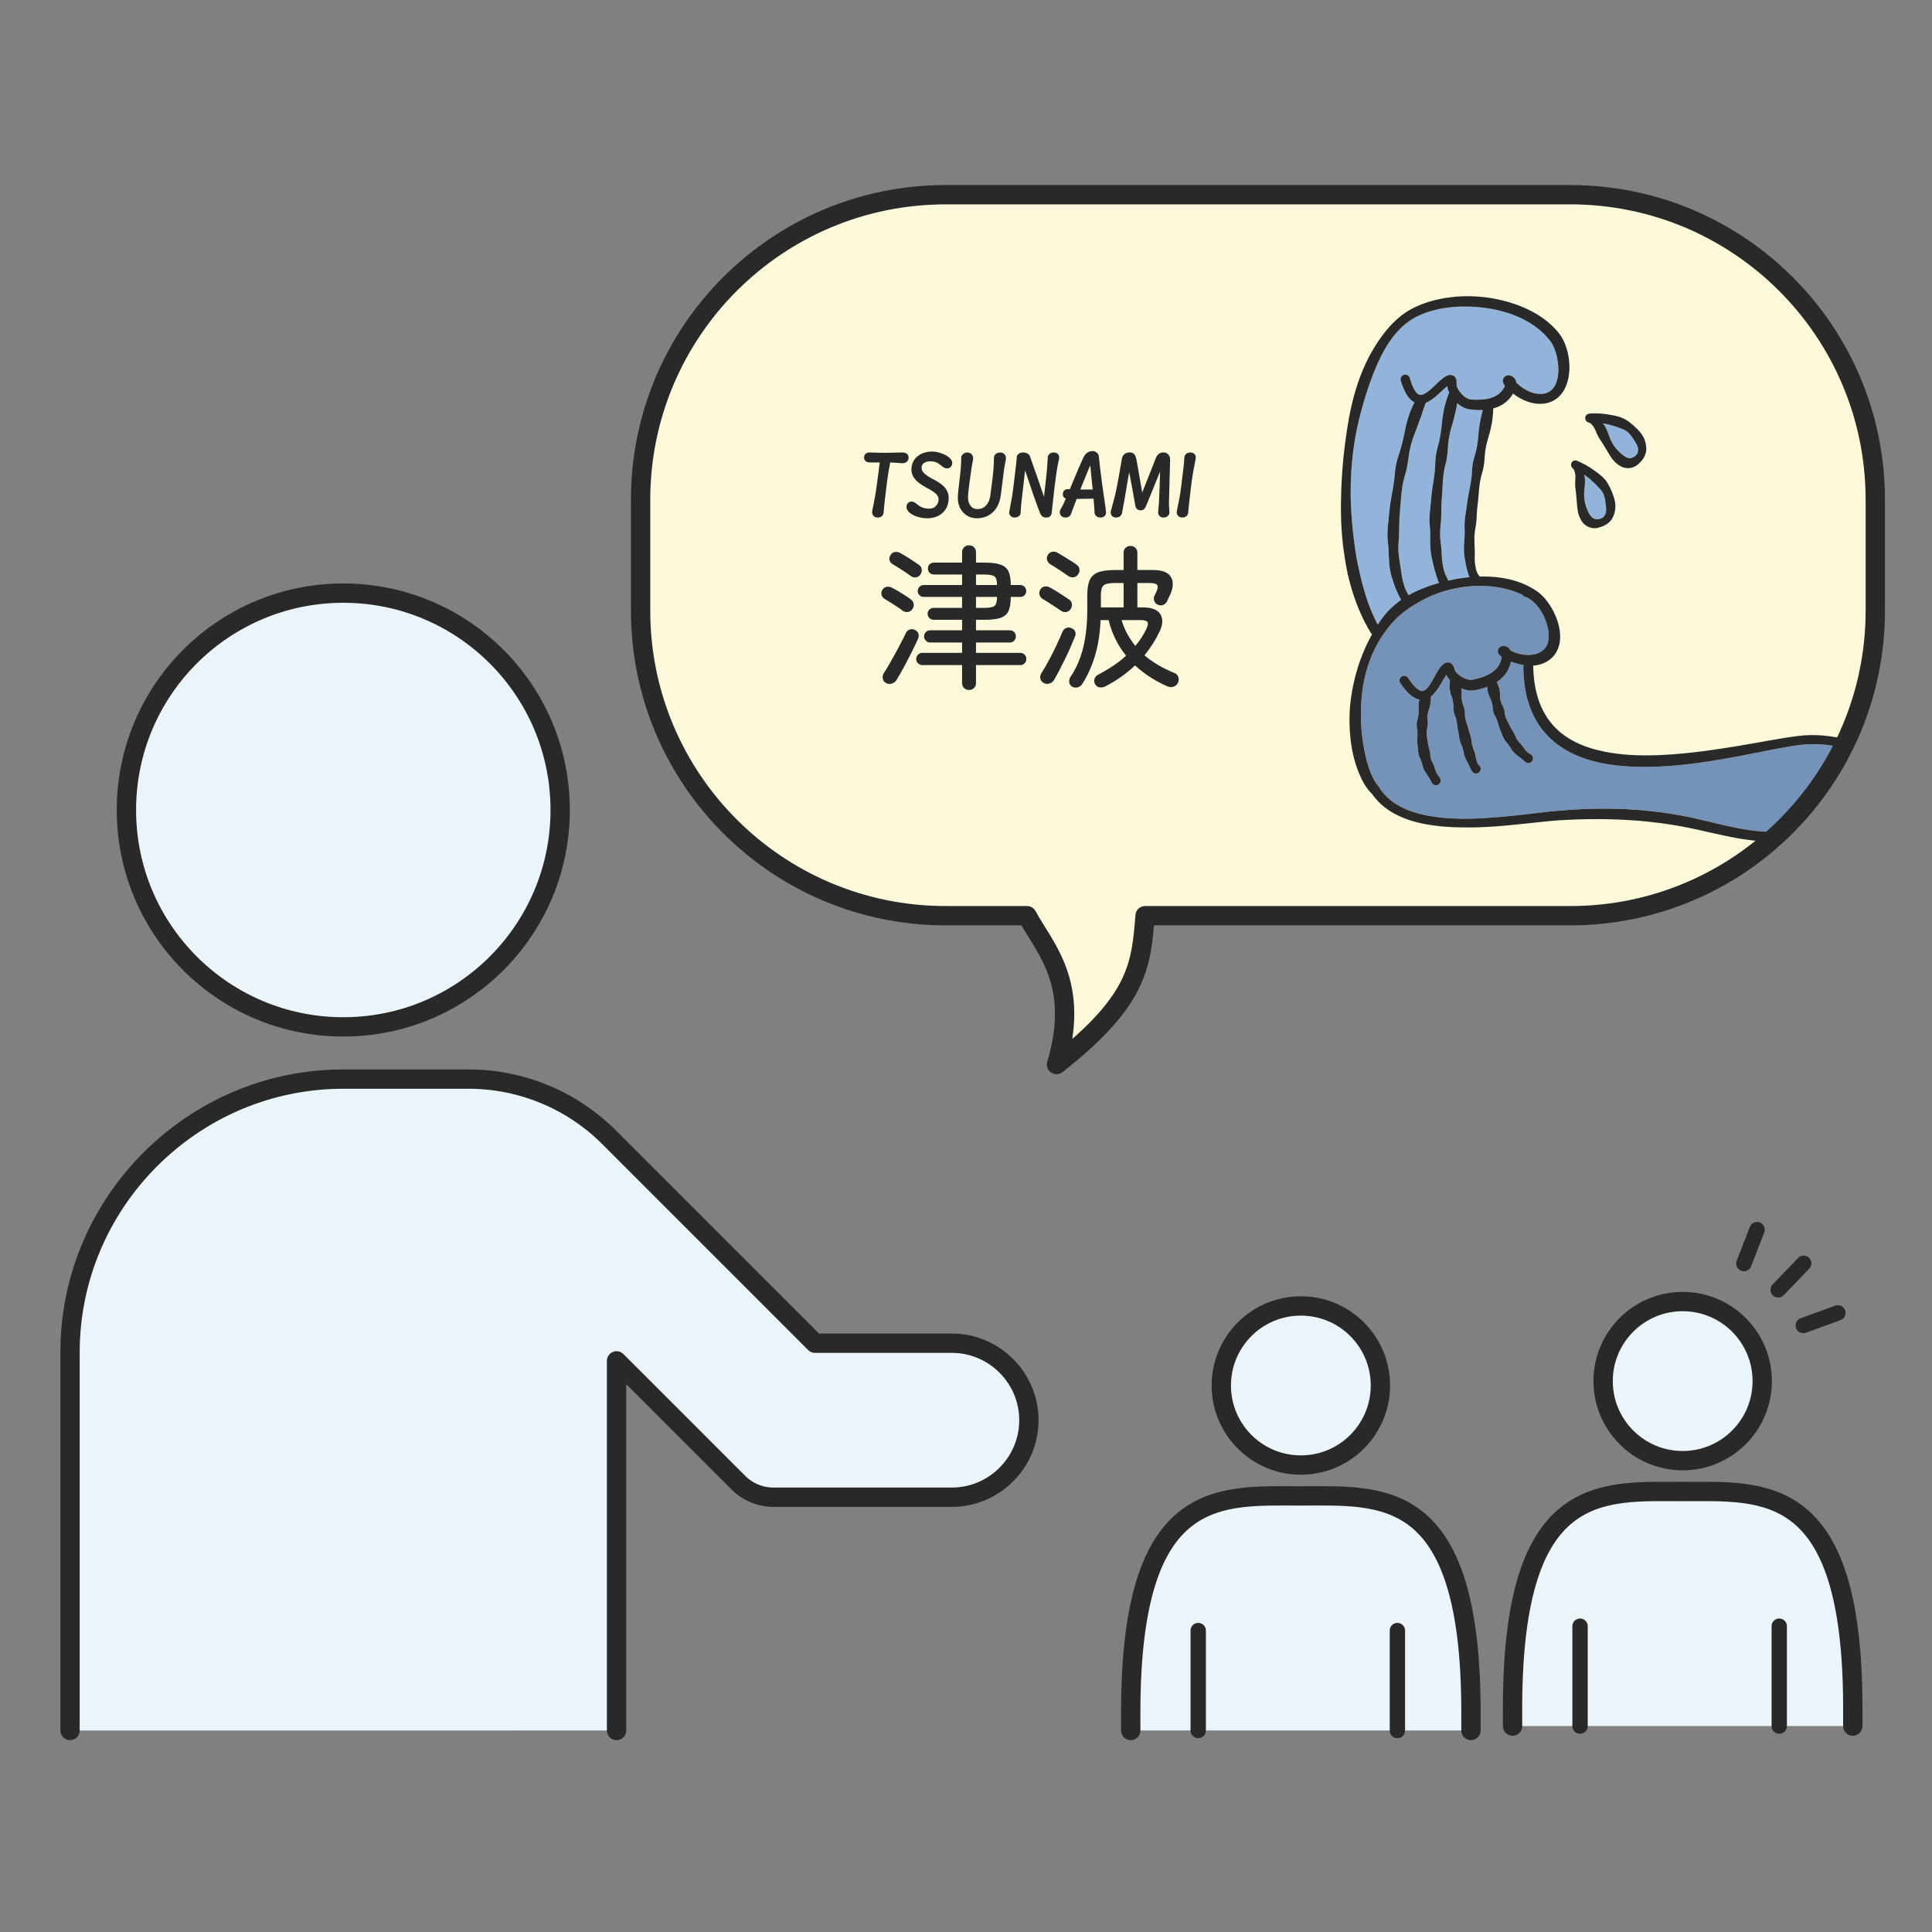
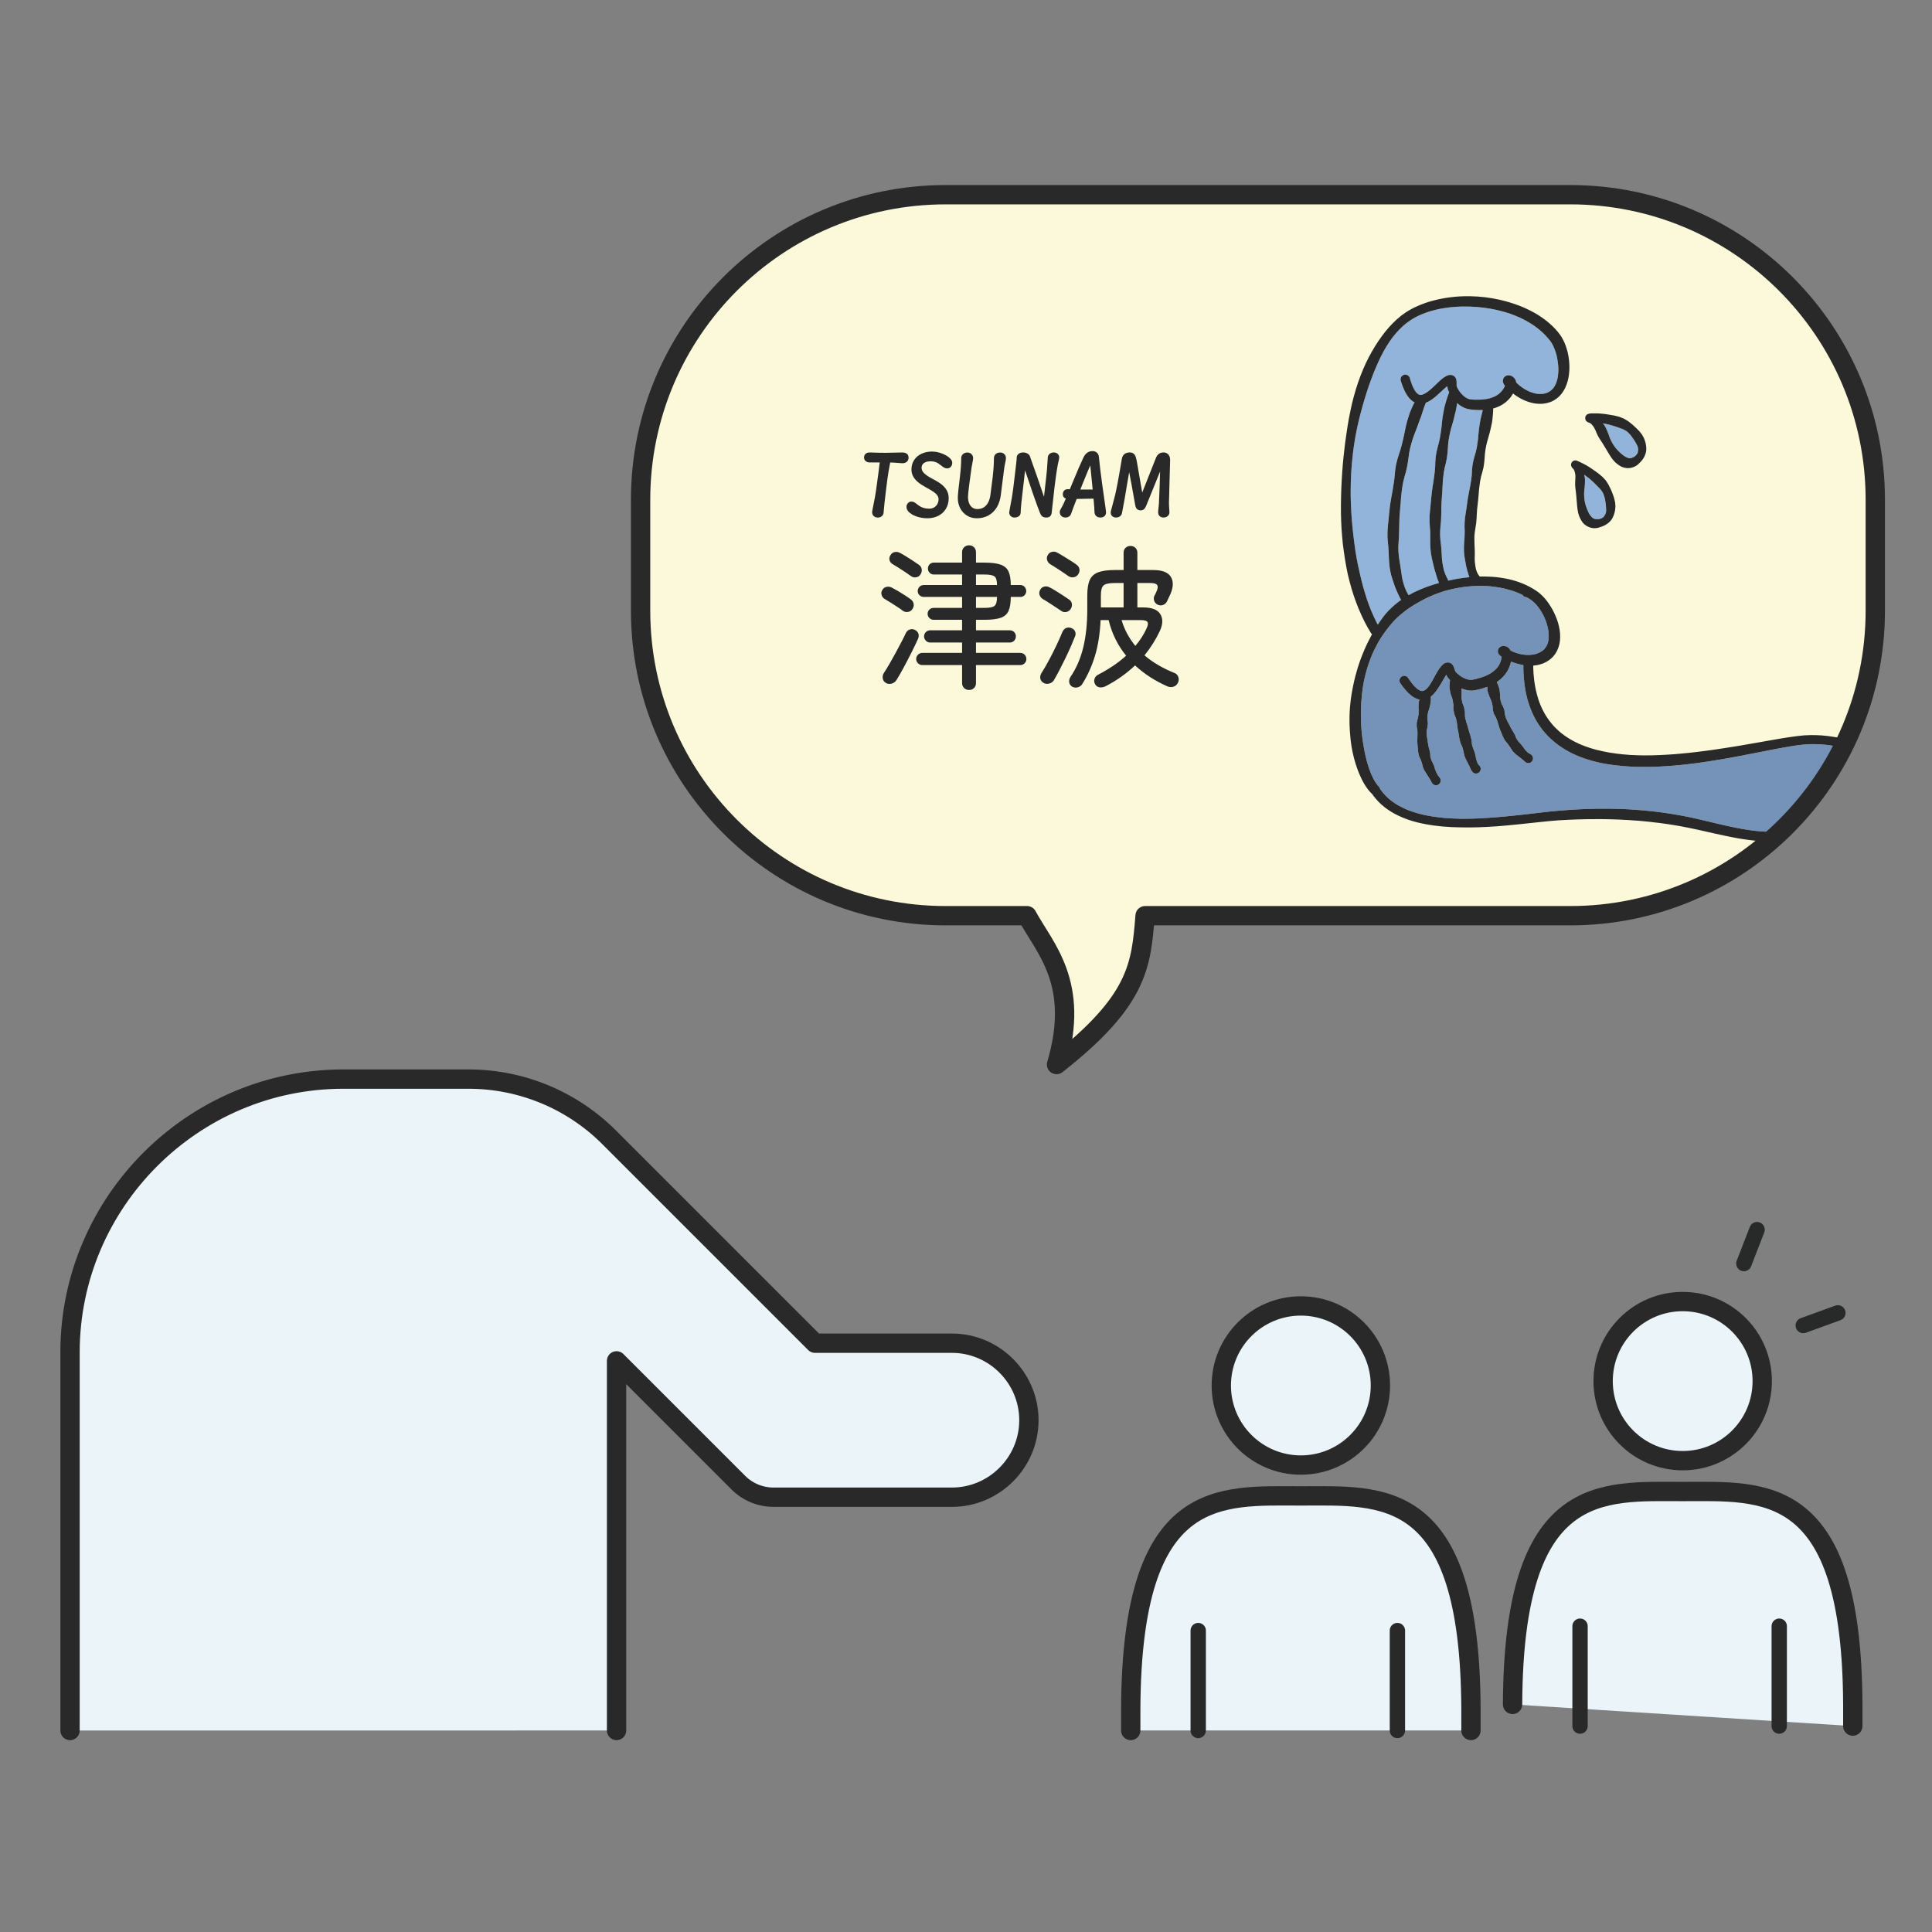
<svg xmlns="http://www.w3.org/2000/svg" version="1.1" viewBox="0 0 250 250">
  <rect x="0" y="0" width="250" height="250" fill="#808080" stroke="none" />
  <defs>
    <style>
      .cls-1, .cls-2, .cls-3, .cls-4 {
        fill: none;
      }

      .cls-5 {
        fill: #292929;
      }

      .cls-6 {
        fill: #eaf4f9;
      }

      .cls-6, .cls-2, .cls-3, .cls-4 {
        stroke-linecap: round;
        stroke-linejoin: round;
      }

      .cls-6, .cls-2, .cls-4 {
        stroke: #292929;
      }

      .cls-6, .cls-4 {
        stroke-width: 2.5px;
      }

      .cls-7 {
        fill: #92b3da;
      }

      .cls-8 {
        fill: #fbf9d9;
      }

      .cls-2 {
        stroke-width: 1.984px;
      }

      .cls-3 {
        stroke: #282929;
        stroke-width: 2px;
      }

      .cls-9 {
        fill: #7592b8;
      }

      .cls-10 {
        clip-path: url(#clippath);
      }
    </style>
    <clipPath id="clippath">
      <path class="cls-1" d="M203.19,25.195h-80.825c-21.8,0-39.472,17.672-39.472,39.472v14.353c0,21.8,17.672,39.472,39.472,39.472h10.535c2.265,4.202,6.945,8.715,3.814,19.258,10.523-8.256,11.955-12.489,11.46-19.258h55.016c21.8,0,39.472-17.672,39.472-39.472v-14.353c0-21.8-17.672-39.472-39.472-39.472Z" />
    </clipPath>
  </defs>
  <g>
    <g id="_レイヤー_1" data-name="レイヤー_1">
      <g>
        <g>
          <path class="cls-6" d="M79.782,223.923v-47.828l15.76,15.76c1.206,1.206,2.841,1.883,4.546,1.883h23.087c5.48,0,9.964-4.484,9.964-9.964h0c0-5.481-4.484-9.964-9.964-9.964h-17.713l-26.643-26.643c-4.823-4.823-11.364-7.532-18.184-7.532h-16.213c-19.448,0-35.361,15.912-35.361,35.361v48.929" />
-           <circle class="cls-6" cx="44.422" cy="104.814" r="28.064" />
        </g>
        <g>
          <g>
            <path class="cls-6" d="M190.342,223.923v-2.805c-.116-28.863-11.506-27.548-22.012-27.548s-21.895-1.315-22.012,27.548v2.805" />
            <path class="cls-6" d="M178.624,179.283c0,5.685-4.609,10.294-10.294,10.294s-10.294-4.609-10.294-10.294,4.609-10.294,10.294-10.294,10.294,4.609,10.294,10.294Z" />
            <line class="cls-2" x1="155.049" y1="210.995" x2="155.049" y2="223.923" />
            <line class="cls-2" x1="180.824" y1="210.995" x2="180.824" y2="223.923" />
          </g>
          <g>
-             <path class="cls-6" d="M239.75,223.355v-2.805c-.117-28.863-11.506-27.548-22.012-27.548s-21.895-1.315-22.012,27.548v2.805" />
+             <path class="cls-6" d="M239.75,223.355v-2.805c-.117-28.863-11.506-27.548-22.012-27.548s-21.895-1.315-22.012,27.548" />
            <path class="cls-6" d="M228.032,178.715c0,5.685-4.609,10.294-10.294,10.294s-10.294-4.609-10.294-10.294,4.609-10.294,10.294-10.294,10.294,4.609,10.294,10.294Z" />
            <line class="cls-2" x1="204.457" y1="210.427" x2="204.457" y2="223.355" />
            <line class="cls-2" x1="230.232" y1="210.427" x2="230.232" y2="223.355" />
          </g>
          <g>
-             <line class="cls-3" x1="233.393" y1="163.476" x2="230.098" y2="166.899" />
            <line class="cls-3" x1="237.812" y1="169.891" x2="233.344" y2="171.516" />
            <line class="cls-3" x1="227.359" y1="159.121" x2="225.661" y2="163.499" />
          </g>
        </g>
        <path class="cls-8" d="M203.19,25.195h-80.825c-21.8,0-39.472,17.672-39.472,39.472v14.353c0,21.8,17.672,39.472,39.472,39.472h10.535c2.265,4.202,6.945,8.715,3.814,19.258,10.523-8.256,11.955-12.489,11.46-19.258h55.016c21.8,0,39.472-17.672,39.472-39.472v-14.353c0-21.8-17.672-39.472-39.472-39.472,0,0,0-0,0-0Z" />
        <g class="cls-10">
          <g>
            <path class="cls-9" d="M285.15,100.552v.154l-.011.154-.074.376-.101.344-.138.318-.159.302-.185.286-.222.265-.244.254-.27.233-.302.222-.328.206-.349.196-.381.18-.402.164-.418.154-.445.138-.466.122-.482.111-.492.101-.514.085-.524.074-.535.064-.545.053-.556.037-.561.032-.572.021-.566.021-.572.005h-.577l-.572-.011-.577-.011-.566-.021-.566-.021-.556-.032-.561-.026-.535-.037-.54-.037-.524-.042-.508-.042-.492-.037-.482-.042-.461-.042-.445-.042-.424-.037-.408-.037-.381-.032-.36-.032-.334-.026-.318-.021-.99-.048-1.001-.005-1.006.032-1.001.053-.995.079-1.001.09-.99.101-.985.101-.979.106-.974.101-.958.074-.969.074-.874.053-.884.058-.879.053-.889.058-.884.069-.879.064-.884.069-.884.069-.889.079-.879.079-.879.085-.889.085-.879.101-.879.095-.879.095-.884.095-.879.116-.879.111-.874.106-.879.116-.879.116-.868.122-.868.122-.868.116-.598.079-.582.048-.582.026-.577.005-.582-.011-.577-.032-.577-.048-.577-.058-.582-.079-.577-.09-.577-.101-.572-.111-.582-.122-.577-.122-.582-.132-.582-.132-.577-.138-.588-.143-.582-.138-.588-.138-.588-.132-.593-.138-.593-.116-.593-.116-.672-.116-.672-.116-.672-.101-.672-.095-.672-.085-.667-.074-.672-.064-.672-.064-.667-.048-.672-.048-.667-.032-.672-.026-.667-.016-.672-.016h-1.345l-.667.016-.672.016-.672.026-.672.032-.678.042-.672.042-.672.053-.678.053-.397.037-.418.037-.429.048-.445.048-.461.053-.476.058-.487.058-.498.058-.508.058-.519.058-.529.058-.535.058-.551.053-.545.053-.561.048-.556.048-.572.042-.566.042-.572.032-.572.032-.572.021-.572.016-.572.005h-.566l-.566-.021-.561-.016-.556-.042-.551-.037-.54-.064-.54-.064-.524-.079-.519-.095-.503-.106-.492-.122-.482-.138-.466-.148-.455-.164-.434-.18-.418-.201-.408-.212-.381-.228-.371-.249-.349-.265-.328-.286-.307-.302-.291-.318-.265-.339-.143-.206c-.021-.101-.069-.191-.143-.27l-.154-.169-.132-.175-.138-.201-.138-.222-.132-.238-.132-.27-.132-.281-.127-.307-.122-.318-.116-.339-.111-.355-.111-.376-.101-.386-.09-.397-.09-.413-.085-.429-.074-.434-.074-.45-.069-.461-.058-.466-.048-.482-.037-.487-.026-.498-.016-.503-.011-.508.005-.519.011-.519.021-.529.037-.529.048-.54.058-.54.074-.54.095-.545.111-.54.127-.545.148-.54.159-.545.185-.535.201-.535.217-.529.244-.529.265-.514.275-.514.307-.503.334-.492.344-.482.371-.476.386-.466.233-.254.244-.254.259-.249.27-.244.286-.238.296-.238.307-.233.318-.222.27-.175.064-.042.339-.217.349-.206.365-.201.365-.201.376-.196.386-.185.392-.175.402-.164.402-.154.842-.286.858-.228.874-.18.879-.138.879-.09.619-.026.27-.011.429-.005.434.011.429.026.424.037.424.048.413.064.413.069.402.085.392.101.392.111.376.116.371.138.365.143.349.159.138.069c.106.175.296.291.514.291h.026l.312.191.307.212.217.175.222.206.228.244.217.27.212.296.201.323.191.339.175.355.148.365.132.371.106.371.085.371.058.365.032.349v.339l-.021.323-.053.296-.085.27-.106.249-.138.222-.185.228-.079.079-.106.09-.122.085-.132.085-.143.074-.154.074-.233.09-.238.069-.254.048-.259.032-.265.016-.27-.005-.275-.021-.275-.037-.275-.053-.275-.064-.259-.085-.265-.095-.095-.037-.132-.058-.148-.069-.095-.048-.021-.048-.132-.196-.201-.185-.275-.127-.201-.032h-.18l-.005.005h-.016l-.026.005-.042.005-.048.011-.053.021-.064.026-.074.037-.079.064-.085.085-.026.037-.005.005v.005h-.005v.005l-.005.005v.005h-.005v.005l-.005.005-.026.053-.026.058-.016.053-.016.058-.005.058-.005.058.005.053.005.048.005.048.011.042.016.037.011.037.016.032.016.026.011.026.011.016.005.005v.005l.005.005v.005h.005l.116.143.106.095.154.106v.005l-.011.085-.048.233-.053.212-.074.196-.079.18-.09.175-.106.159-.111.154-.122.143-.138.132-.143.132-.154.116-.159.116-.169.111-.18.101-.185.095-.196.09-.201.085-.196.074-.434.143-.439.122-.434.095-.175.026h-.175l-.191-.026-.206-.048-.206-.069-.212-.095-.212-.111-.201-.122-.196-.143-.18-.148-.164-.154-.138-.148-.021-.037-.026-.074-.037-.101-.037-.116-.048-.148-.09-.217-.106-.175-.005-.005v-.005l-.011-.005-.005-.011-.011-.011-.011-.016-.032-.032-.064-.058-.064-.053-.079-.042-.085-.037-.09-.026-.095-.016h-.138l-.016.005h-.048l-.254.079-.116.069-.132.101-.116.111-.106.111-.101.122-.101.132-.175.254-.169.286-.169.291-.164.296-.159.302-.164.291-.169.275-.164.254-.175.228-.169.185-.164.138-.148.09c-.032.016-.069.032-.106.048l-.032.011-.069.011-.064.005-.069-.005-.074-.011-.085-.026-.09-.037-.111-.058-.116-.074-.127-.095-.138-.122-.148-.143-.159-.169-.164-.201-.169-.222-.18-.249-.196-.291c-.191-.275-.572-.349-.847-.159s-.349.572-.159.847l.212.302.212.281.212.254.201.233.206.206.196.185.201.164.201.143.196.122.201.095.206.079.206.053h.016l-.079.397-.037.545.026.54-.026.524-.106.508-.122.503v.503l.09.498.011.487-.016.482-.011.482.032.476.048.476.048.471.111.461.206.434.154.445.116.466.175.445.265.408.259.413.265.413.228.434c.18.286.561.371.842.191.286-.185.371-.561.185-.847l-.281-.365-.201-.392-.164-.402-.116-.413-.175-.381-.185-.376-.116-.402-.021-.418-.079-.408-.116-.408-.079-.413-.064-.424-.074-.434-.053-.439.005-.455.106-.455.053-.466-.053-.482-.011-.492.09-.492.164-.498.122-.503.069-.529.005-.487.244-.212.249-.27.222-.286.212-.296.196-.307.191-.307.175-.302.169-.291.159-.27.148-.238.037-.053.011.037.074.164.111.175.191.233.085.09c-.005.021-.005.037-.005.058l-.016.143-.021.164-.011.18-.011.185v.206l.021.212.042.222.042.233.064.238.085.249.09.254.069.27.09.566-.005.609.122.609.233.598.116.635.079.646.127.625.095.63.148.593.249.566.143.529.111.545.185.471.222.408.175.365.085.175.074.164.074.154.074.148.085.138.079.101c.222.254.609.275.858.053.254-.222.275-.609.053-.863l-.048-.037-.042-.042-.053-.069-.069-.101-.058-.116-.053-.143-.116-.349-.074-.418-.111-.45-.191-.498-.164-.508-.053-.593-.148-.572-.191-.598-.164-.604-.196-.604-.148-.614-.011-.635-.106-.598-.217-.556-.106-.551-.016-.27.011-.259.011-.254-.005-.238-.016-.222-.005-.106h.005l.328.127.334.09.349.053.365.016.355-.042.514-.111.508-.138.492-.164.095-.037.011.238.037.323.101.344.127.365.175.386.148.413.09.445.032.487.127.482.249.45.201.482.148.503.159.519.212.498.201.514.259.492.365.429.318.455.302.471.386.408.445.344.445.349.408.355c.27.201.651.148.852-.122s.143-.656-.127-.858l-.424-.259-.334-.334-.275-.392-.296-.371-.328-.349-.27-.408-.175-.466-.249-.424-.259-.424-.217-.445-.238-.439-.206-.45-.127-.471-.053-.482-.148-.445-.222-.408-.127-.424-.064-.418-.011-.408-.037-.381-.053-.344-.106-.312-.111-.281-.106-.244c0-.005-.005-.011-.005-.016l.127-.085.222-.164.212-.18.196-.191.191-.206.175-.222.164-.233.148-.249.127-.265.111-.275.095-.291.069-.281.254.095.318.106.328.095.339.085.344.069h.016v.524l.021.588.042.572.053.561.069.54.09.529.101.508.122.498.138.482.154.466.164.45.185.434.196.424.212.408.228.392.238.376.259.365.265.349.281.334.291.318.307.307.318.291.328.281.339.265.344.249.36.238.365.228.376.212.386.201.392.185.402.175.408.164.418.154.424.138.429.132.439.122.879.212.911.164.926.132.54.053.402.042.958.069.969.037.974.011.985-.011.995-.037.99-.058.995-.079.995-.095.99-.111.985-.127.974-.143.964-.148.958-.159.937-.164.921-.164.9-.169.879-.175.858-.164.042-.011.789-.154.799-.159.773-.148.736-.138.699-.127.662-.116.619-.095.572-.079.736-.079.233-.011.482-.026.704.005.694.032.683.058.678.095.672.111.667.138.662.159.662.169.662.185.656.196.662.201.667.206.662.206.672.206.678.191.678.196.688.185.704.164.709.148.72.127.736.101.746.069.741.048.741.016h.122l.625-.005.741-.021.741-.048.741-.064.741-.085.741-.095.741-.111.736-.116.736-.132.736-.143.731-.148.731-.148.725-.159.725-.159.72-.159.715-.159.715-.154.148-.032.561-.127.704-.143.704-.143.694-.127.694-.127.625-.101.619-.095.635-.085.635-.079.641-.058.646-.058.651-.042.646-.037.656-.016.651-.016.651.011.656.016.651.032.646.048.646.058.646.074.641.09.63.106.63.122.625.138.614.154.609.169.042.016.556.169.593.212.169.064.18.074.191.085.191.09.191.101.191.106.392.238.365.254.339.286.302.296.249.302.196.334.058.138.053.154.037.154.021.154 0-0-0-0Z" />
            <g>
              <path class="cls-7" d="M211.963,58.008l-.032-.154-.053-.148-.069-.138-.18-.334-.201-.323-.233-.334-.111-.154-.122-.154-.132-.143-.132-.138-.132-.122-.111-.085-.408-.233-.455-.164-.487-.175-.519-.164-.524-.143-.535-.101-.127-.021.185.228.159.27.095.196.095.206.095.228.095.249.095.27.106.281.127.281.143.281.164.27.18.265.191.244.206.228.206.206.201.185.196.164.185.148.169.106.164.079.138.064.127.042.148.016.037.005h.069l.037-.005.079-.021.09-.032.116-.053c.032-.021.064-.037.095-.048.021-.011.042-.016.058-.021.005,0,.005-.005.005-.005l.026-.016.154-.127.122-.132.095-.132.064-.132.032-.138.016-.138.011-.138-.016-.148-0-0h-0Z" />
              <path class="cls-7" d="M207.781,65.192l-.064-.402-.032-.185-.042-.191-.053-.191-.058-.175-.069-.169-.058-.127-.265-.392-.334-.344-.365-.371-.392-.381-.408-.36-.434-.323-.206-.143-.005-.005.042.169.032.169.021.169.005.159v.206l-.005.222-.016.249-.016.265-.037.286-.026.296-.011.312.011.312.026.318.048.312.064.307.085.291.101.281.101.254.106.233.101.212.111.175.116.143.101.122.095.09.138.085.032.021.064.032.074.021.085.016.095.011h.127c.064-.005.122,0,.18.011l.032-.005.191-.048.169-.064.138-.079.116-.09.09-.111.079-.116.064-.122.058-.138.032-.148.021-.159v-.154l-.016-.376-.037-.381h-0s0-0,0-0Z" />
              <path class="cls-7" d="M201.608,47.102l-.053-.392-.064-.386-.085-.376-.101-.36-.122-.344-.127-.318-.143-.296-.143-.259-.159-.228-.228-.286-.244-.281-.254-.275-.275-.265-.286-.254-.296-.249-.312-.238-.323-.228-.339-.217-.344-.212-.36-.196-.365-.191-.381-.18-.386-.164-.392-.159-.402-.148-.413-.132-.408-.122-.852-.222-.868-.175-.874-.132-.884-.09-.879-.053-.884-.011-.434.011-.429.021-.429.032-.429.037-.418.053-.418.064-.408.069-.402.085-.392.095-.392.106-.376.111-.365.127-.36.138-.344.148-.339.154-.323.169-.307.175-.291.185-.492.349-.471.392-.461.445-.445.482-.429.524-.408.572-.392.609-.376.646-.355.683-.339.715-.323.741-.318.773-.302.794-.296.821-.275.842-.27.868-.254.884-.244.905-.233.921-.212.937-.191.958-.164.969-.143.979-.111.995-.095.995-.069,1.006-.042,1.011-.021,1.011v1.011l.032,1.006.048,1.006.069,1.001.09.99.106.985.122.974.132.958.154.953.18.926.206.916.206.9.222.879.249.858.259.836.286.81.307.789.328.757.349.725.159.296.011-.021.36-.54.386-.524.254-.318.275-.307.291-.296.302-.291.318-.281.334-.27.344-.259.143-.095-.143-.259-.222-.455-.212-.466-.201-.487-.175-.508-.175-.524-.164-.545-.127-.566-.085-.582-.053-.604-.032-.614-.026-.625-.037-.635-.064-.641-.048-.651.005-.662.042-.672.069-.667.064-.672.069-.678.074-.672.106-.678.116-.672.122-.667.106-.672.101-.662.069-.672.064-.656.106-.651.154-.63.185-.609.196-.598.169-.593.143-.577.132-.572.116-.556.111-.54.116-.524.132-.492.148-.471.138-.45.164-.418.169-.386.169-.36.148-.281-.079-.037-.18-.111-.175-.138-.159-.159-.159-.175-.148-.196-.138-.217-.138-.233-.127-.259-.127-.286-.122-.302-.122-.334-.111-.349c-.095-.323.085-.662.402-.762.323-.101.667.079.762.402l.101.334.101.296.095.265.101.238.101.206.095.18.101.159.09.127.09.106.085.085.079.064.069.048.069.037.064.021.064.016.064.011h.095l.026-.005.196-.048.196-.085.222-.127.233-.159.238-.185.244-.212.249-.228.249-.233.244-.238.244-.233.244-.217.238-.196.138-.095.132-.085.132-.079.143-.064.159-.058.127-.032h.265l.005.005h.016l.011.005h.011l.016.005.048.011.085.032.079.037.079.053.069.058.058.069.048.069.042.069.016.042.011.016.005.016.005.011v.005l.005.011.005.005.048.191.016.233v.386l.005.079.005.048.079.191.106.196.127.201.042.064.101.138.159.185.169.175.175.159.18.132.185.106.18.085.175.053.185.026.445.026.455.005.461-.016.212-.016.217-.026.212-.032.206-.042.201-.048.191-.058.185-.069.18-.074.175-.079.164-.095.154-.101.154-.111.138-.127.138-.138.127-.148.122-.169.111-.18.111-.206.026-.058-.095-.122-.079-.122-.074-.185v-.005l-.005-.005v-.016h-.005v-.016l-.011-.032-.005-.032v-.037l-.005-.042v-.042l.005-.048.005-.048.011-.053.016-.058.016-.053.026-.058.037-.058.037-.053.037-.048.048-.042.011-.005-.005-.005h.005l.005-.005.011-.005v-.005h.005v-.005h.005l.042-.032.111-.064.101-.032.09-.021.069-.005h.116l.048.005.026.005h.011l.005.005h.021l.169.053.191.095.233.212.148.249.069.244.005.058v.005l.048.042.122.111.106.101.074.069.217.169.222.164.233.154.244.143.249.127.254.116.254.095.259.079.259.058.259.037.254.016.259-.005.175-.021.169-.026.159-.042.143-.048.138-.058.111-.058.254-.164.206-.185.185-.217.159-.254.132-.275.111-.312.09-.334.058-.349.042-.371.016-.381-.011-.386-.032-.392h0l-0.0 0Z" />
              <path class="cls-7" d="M191.242,53.063l-.524-.032-.519-.058-.344-.069-.339-.116-.312-.159-.286-.18-.27-.212-.085-.085-.016.095-.048.307-.064.334-.074.36-.101.386-.095.413-.111.434-.132.455-.138.471-.127.503-.111.519-.095.54-.064.566-.037.577-.048.593-.079.598-.122.604-.154.604-.116.619-.079.63-.053.641-.037.641-.032.641-.048.641-.042.641-.026.635-.005.635-.016.625-.026.619-.064.609-.042.598-.005.598.037.577.064.561.053.545.037.529.026.519.037.498.069.471.085.45.101.424.138.397.159.355.175.344c.026.064.042.122.048.185l.09-.021.926-.191.937-.148.815-.09-.116-.307-.111-.36-.106-.381-.101-.402-.074-.424-.079-.445-.079-.471-.042-.487-.011-.514.021-.524.042-.545.026-.545.011-.577-.021-.572.016-.598.053-.593.095-.604.09-.604.085-.614.085-.614.111-.614.122-.609.111-.609.101-.609.069-.609.026-.609.058-.593.106-.582.148-.561.159-.545.127-.535.09-.524.074-.508.048-.498.042-.476.048-.45.058-.424.064-.397.058-.365.074-.339.074-.302.069-.27.058-.233.048-.191-.116.005h-.519l-0.0 0Z" />
              <path class="cls-7" d="M185.042,66.156l.064-.646.064-.651.058-.646.074-.656.09-.646.106-.646.09-.641.079-.641.048-.635.021-.635.053-.619.101-.604.138-.588.154-.566.127-.561.095-.545.079-.535.064-.519.048-.498.053-.476.069-.455.079-.424.069-.397.085-.371.09-.339.095-.307.085-.275.079-.238.074-.217.064-.175.053-.138c.011-.037.026-.074.042-.106l-.042-.079-.116-.27-.053-.196-.026-.18v-.069l-.085.064-.217.18-.233.212-.249.228-.254.233-.265.244-.275.238-.291.228-.296.206-.312.18-.307.132-.074.185-.111.286-.111.323-.116.349-.122.376-.132.397-.164.418-.159.445-.169.466-.185.482-.196.503-.18.524-.164.545-.148.566-.122.588-.085.609-.085.619-.111.625-.143.63-.18.619-.159.641-.122.646-.09.662-.074.656-.048.667-.058.662-.053.662-.053.656-.021.651-.016.651-.011.641-.021.635-.042.625-.037.614.011.604.053.588.079.577.09.556.085.54.079.524.069.514.101.492.132.466.143.439.175.413.201.386.122.18.381-.206.402-.206.413-.191.418-.18.429-.175.434-.159.445-.154.45-.143.556-.164-.148-.371-.148-.434-.132-.45-.143-.466-.127-.487-.116-.508-.122-.524-.101-.545-.064-.566-.032-.577v-1.196l-.011-.619-.048-.614-.037-.641.005-.635.053-.646h0l-0-0Z" />
            </g>
            <g>
              <path class="cls-5" d="M286.352,100.457l-.037-.281-.064-.27-.095-.265-.122-.265-.27-.445-.344-.418-.386-.381-.418-.339-.439-.307-.439-.265-.233-.127-.228-.116-.217-.101-.217-.101-.212-.085-.212-.079-.609-.206-.011-.005-.635-.196-.641-.18-.053-.016-.593-.148-.651-.143-.656-.127-.662-.111-.101-.016-.566-.079-.63-.074-.042-.005-.672-.069-.672-.053-.678-.037-.672-.021-.678-.021h-1.35l-.672.026-.672.026-.662.048-.667.042-.656.069-.656.064-.641.085-.646.085-.715.111-.238.037-.476.079-.72.138-.122.021-.445.085-.154.026-.72.148-.328.069-.392.079-.72.154-.725.154-.72.159-.72.154-.72.154-.725.148-.72.138-.715.132-.72.127-.715.116-.715.101-.709.09-.709.074-.709.058-.604.032-.101.005-.699.021-.54.005h-.159l-.699-.026-.699-.048-.683-.079-.683-.101-.678-.127-.672-.143-.662-.159-.667-.18-.667-.185-.662-.196-.667-.196-.667-.201-.667-.201-.672-.196-.678-.185-.683-.18-.694-.159-.699-.148-.715-.116-.72-.101-.731-.074-.746-.037-.635-.005h-.127l-.773.032-.296.032-.487.048-.609.079-.635.09-.678.106-.709.122-.746.127-.778.138-.805.143-.037.005-.794.138-.524.09-.334.058-.879.154-.895.148-.921.143-.926.143-.942.138-.958.127-.958.122-.969.111-.969.095-.974.085-.969.064-.964.048-.958.032-.948.011-.937-.021-.926-.037-.688-.058-.217-.016-.889-.101-.095-.016-.773-.111-.842-.164-.826-.191-.392-.106-.386-.116-.386-.127-.376-.132-.365-.143-.36-.154-.349-.164-.339-.169-.334-.185-.328-.191-.312-.201-.307-.217-.296-.222-.281-.233-.275-.249-.27-.259-.254-.265-.244-.286-.233-.296-.228-.307-.212-.323-.201-.334-.191-.349-.18-.365-.169-.381-.154-.392-.143-.413-.127-.429-.116-.445-.106-.461-.09-.476-.074-.498-.058-.514-.048-.535-.026-.545-.011-.424.127-.011.36-.048.365-.085.355-.111.254-.111.238-.122.222-.132.206-.143.196-.164.196-.185.296-.349.249-.413.185-.429.132-.445.079-.461.026-.461-.011-.461-.053-.466-.085-.461-.116-.461-.148-.45-.175-.439-.191-.429-.217-.418-.233-.397-.249-.381-.259-.36-.275-.334-.291-.307-.302-.281-.307-.244-.371-.249-.376-.228-.122-.064-.265-.143-.392-.196-.408-.18-.085-.032-.328-.127-.424-.143-.429-.127-.434-.111-.445-.095-.45-.079-.45-.069-.455-.053-.461-.037-.461-.021-.466-.016h-.471l-.201.005-.143-.185-.122-.191-.111-.244-.095-.275-.069-.318-.053-.355-.042-.381-.016-.408.011-.434v-.455l-.016-.471-.021-.498-.011-.524v-.524l.058-.556.09-.551.085-.572.048-.577.032-.598.037-.593.069-.604.064-.609.058-.609.048-.614.069-.609.085-.604.122-.593.164-.582.143-.572.09-.582.053-.572.037-.561.069-.545.095-.519.116-.503.132-.476.132-.461.116-.434.101-.418.085-.397.074-.365.053-.344.032-.323.026-.286.021-.254.016-.228.005-.196v-.18l.148-.042.265-.085.254-.106.254-.116.244-.138.238-.159.228-.169.217-.196.212-.212.196-.228.175-.254.143-.228.175.132.275.191.291.185.302.169.312.154.328.138.334.122.328.09.016.005.349.079.36.048.365.021.355-.011h.005l.27-.032.254-.042.244-.064.238-.074.222-.09.233-.116.376-.244.355-.302.296-.339.259-.376.217-.397.169-.424.143-.434.101-.455.069-.461.042-.471.011-.471-.021-.476-.026-.312-.016-.154-.069-.466-.095-.455-.122-.439-.048-.143-.09-.286-.164-.408-.185-.381-.206-.365-.228-.328-.275-.349-.291-.328-.312-.318-.323-.302-.339-.291-.349-.281-.36-.259-.376-.254-.381-.238-.397-.222-.402-.212-.413-.201-.424-.191-.429-.18-.434-.164-.439-.154-.45-.143-.461-.138-.905-.228-.937-.185-.937-.138-.948-.09-.948-.042-.937.005-.476.021-.466.032-.461.048-.455.053-.455.069-.445.079-.439.09-.434.101-.429.111-.424.122-.408.138-.402.148-.397.154-.381.169-.376.18-.36.191-.355.206-.344.222-.545.392-.529.45-.514.487-.498.529-.482.566-.461.604-.45.635-.434.678-.418.704-.402.736-.381.773-.355.799-.334.831-.307.858-.286.884-.259.905-.238.926-.206.948-.191.958-.169.979-.148.99-.143.995-.122,1.006-.116,1.016-.095,1.022-.079,1.027-.064,1.032-.048,1.032-.032,1.038-.016,1.032v1.032l.026,1.032.048,1.022.079,1.016.095,1.011.132.995.148.985.169.974.191.958.233.937.254.916.281.895.307.868.334.847.36.821.376.794.408.762.424.715c.042.074.095.138.159.191l-.206.386-.286.551-.27.561-.249.561-.233.561-.217.566-.201.566-.185.572-.164.572-.159.572-.138.566-.127.572-.111.572-.101.566-.085.561-.064.566-.058.556-.037.556-.021.551-.005.54.005.54.021.529.032.519.042.514.048.508.064.492.074.482.09.471.101.461.106.445.122.434.127.418.138.402.138.386.154.376.154.355.159.339.169.323.169.302.18.286.185.27.185.249.201.228.185.191c.021.021.042.042.069.058l.18.259.328.402.344.376.365.349.386.328.408.302.429.281.439.259.461.233.471.217.482.196.498.18.514.159.519.143.529.122.54.111.551.095.556.085.566.064.561.064.577.037.577.042.582.016.582.016.588.005.582.005.593-.011.582-.011.588-.026.582-.026.577-.037.577-.032.572-.048.566-.048.556-.053.551-.053.545-.053.529-.058.524-.053.508-.053.503-.053.482-.053.476-.048.455-.048.439-.042.424-.042.408-.032.386-.032.667-.037.667-.037.662-.026.662-.026.662-.016.662-.016h.656l.662-.005.656.005.656.011.651.021.656.021.656.037.651.032.656.048.651.042.656.064.656.064.651.079.656.074.651.09.656.095.656.106.656.111.577.111.582.111.577.122.582.122.582.132.582.132.588.132.588.132.588.127.588.127.593.122.593.116.598.111.604.095.604.09.604.074.609.064.614.048.614.032.625.011.619-.011.63-.026.63-.053.63-.079.874-.111.868-.111.874-.116.863-.111.874-.09.879-.09.874-.095.874-.09.874-.074.879-.079.884-.079.874-.079.879-.069.879-.069.884-.074.874-.074.879-.064.884-.064.884-.069.879-.064.874-.064.884-.058.879-.058.889-.064.974-.085.985-.085.99-.111.979-.111.985-.116.979-.111.974-.101.974-.085.964-.058.964-.037h.948l.953.037.286.016.323.026.355.026.376.037.402.032.429.042.445.037.461.042.487.042.498.037.519.042.529.037.545.037.545.037.566.032.567.026.582.021.582.016.588.011.588.005.593-.005.593-.005.588-.026.588-.021.588-.037.577-.053.572-.058.566-.074.556-.085.545-.095.535-.111.524-.127.503-.143.492-.159.476-.18.461-.196.439-.212.418-.238.392-.259.371-.281.344-.307.318-.334.286-.355.249-.386.212-.408.175-.434.132-.461.09-.476.026-.296-.011-.291h0s0.0 0.0 0.0 0ZM191.829,53.249l-.058.233-.069.27-.074.302-.074.339-.058.365-.064.397-.058.424-.048.45-.042.476-.048.498-.074.508-.09.524-.127.535-.159.545-.148.561-.106.582-.058.593-.026.609-.069.609-.101.609-.111.609-.122.609-.111.614-.085.614-.085.614-.09.604-.095.604-.053.593-.016.598.021.572-.011.577-.026.545-.042.545-.021.524.011.514.042.487.079.471.079.445.074.424.101.402.106.381.111.36.116.307-.815.09-.937.148-.926.191-.09.021c-.005-.064-.021-.122-.048-.185l-.175-.344-.159-.355-.138-.397-.101-.424-.085-.45-.069-.471-.037-.498-.026-.519-.037-.529-.053-.545-.064-.561-.037-.577.005-.598.042-.598.064-.609.026-.619.016-.625.005-.635.026-.635.042-.641.048-.641.032-.641.037-.641.053-.641.079-.63.116-.619.154-.604.122-.604.079-.598.048-.593.037-.577.064-.566.095-.54.111-.519.127-.503.138-.471.132-.455.111-.434.095-.413.101-.386.074-.36.064-.334.048-.307.016-.095.085.085.27.212.286.18.312.159.339.116.344.069.519.058.524.032h.519l.116-.005-.048.191h0l0-0ZM182.665,76.808l-.381.206-.122-.18-.201-.386-.175-.413-.143-.439-.132-.466-.101-.492-.069-.514-.079-.524-.085-.54-.09-.556-.079-.577-.053-.588-.011-.604.037-.614.042-.625.021-.635.011-.641.016-.651.021-.651.053-.656.053-.662.058-.662.048-.667.074-.656.09-.662.122-.646.159-.641.18-.619.143-.63.111-.625.085-.619.085-.609.122-.588.148-.566.164-.545.18-.524.196-.503.185-.482.169-.466.159-.445.164-.418.132-.397.122-.376.116-.349.111-.323.111-.286.074-.185.307-.132.312-.18.296-.206.291-.228.275-.238.265-.244.254-.233.249-.228.233-.212.217-.18.085-.064v.069l.026.18.053.196.116.27.042.079c-.016.032-.032.069-.042.106l-.053.138-.064.175-.074.217-.079.238-.085.275-.095.307-.09.339-.085.371-.069.397-.079.424-.069.455-.053.476-.048.498-.064.519-.079.535-.095.545-.127.561-.154.566-.138.588-.101.604-.053.619-.021.635-.048.635-.079.641-.09.641-.106.646-.09.646-.074.656-.058.646-.064.651-.064.646-.053.646-.005.635.037.641.048.614.011.619v1.196l.032.577.064.566.101.545.122.524.116.508.127.487.143.466.132.45.148.434.148.371-.556.164-.45.143-.445.154-.434.159-.429.175-.418.18-.413.191-.402.206 0.0 0ZM177.445,79.068l-.307-.789-.286-.81-.259-.836-.249-.858-.222-.879-.206-.9-.206-.916-.18-.926-.154-.953-.132-.958-.122-.974-.106-.985-.09-.99-.069-1.001-.048-1.006-.032-1.006v-1.011l.021-1.011.042-1.011.069-1.006.095-.995.111-.995.143-.979.164-.969.191-.958.212-.937.233-.921.244-.905.254-.884.27-.868.275-.842.296-.821.302-.794.318-.773.323-.741.339-.715.355-.683.376-.646.392-.609.408-.572.429-.524.445-.482.461-.445.471-.392.492-.349.291-.185.307-.175.323-.169.339-.154.344-.148.36-.138.365-.127.376-.111.392-.106.392-.095.402-.085.408-.069.418-.064.418-.053.429-.037.429-.032.429-.021.434-.011.884.011.879.053.884.09.874.132.868.175.852.222.408.122.413.132.402.148.392.159.386.164.381.18.365.191.36.196.344.212.339.217.323.228.312.238.296.249.286.254.275.265.254.275.244.281.228.286.159.228.143.259.143.296.127.318.122.344.101.36.085.376.064.386.053.392.032.392.011.386-.016.381-.042.371-.058.349-.09.334-.111.312-.132.275-.159.254-.185.217-.206.185-.254.164-.111.058-.138.058-.143.048-.159.042-.169.026-.175.021-.259.005-.254-.016-.259-.037-.259-.058-.259-.079-.254-.095-.254-.116-.249-.127-.244-.143-.233-.154-.222-.164-.217-.169-.074-.069-.106-.101-.122-.111-.048-.042v-.005l-.005-.058-.069-.244-.148-.249-.233-.212-.191-.095-.169-.053h-.021l-.005-.005h-.011l-.026-.005-.048-.005h-.116l-.069.005-.09.021-.101.032-.111.064-.042.032h-.005v.005h-.005v.005l-.011.005-.005.005h-.005l.005.005-.011.005-.048.042-.037.048-.037.053-.037.058-.026.058-.016.053-.016.058-.011.053-.005.048-.005.048v.042l.005.042v.037l.005.032.011.032v.016h.005v.016l.005.005v.005l.074.185.079.122.095.122-.026.058-.111.206-.111.18-.122.169-.127.148-.138.138-.138.127-.154.111-.154.101-.164.095-.175.079-.18.074-.185.069-.191.058-.201.048-.206.042-.212.032-.217.026-.212.016-.461.016-.455-.005-.445-.026-.185-.026-.175-.053-.18-.085-.185-.106-.18-.132-.175-.159-.169-.175-.159-.185-.101-.138-.042-.064-.127-.201-.106-.196-.079-.191-.005-.048-.005-.079v-.386l-.016-.233-.048-.191-.005-.005-.005-.011v-.005l-.005-.011-.005-.016-.011-.016-.016-.042-.042-.069-.048-.069-.058-.069-.069-.058-.079-.053-.079-.037-.085-.032-.048-.011-.016-.005h-.011l-.011-.005h-.016l-.005-.005h-.265l-.127.032-.159.058-.143.064-.132.079-.132.085-.138.095-.238.196-.244.217-.244.233-.244.238-.249.233-.249.228-.244.212-.238.185-.233.159-.222.127-.196.085-.196.048-.026.005h-.095l-.064-.011-.064-.016-.064-.021-.069-.037-.069-.048-.079-.064-.085-.085-.09-.106-.09-.127-.101-.159-.095-.18-.101-.206-.101-.238-.095-.265-.101-.296-.101-.334c-.095-.323-.439-.503-.762-.402-.318.101-.498.439-.402.762l.111.349.122.334.122.302.127.286.127.259.138.233.138.217.148.196.159.175.159.159.175.138.18.111.079.037-.148.281-.169.36-.169.386-.164.418-.138.45-.148.471-.132.492-.116.524-.111.54-.116.556-.132.572-.143.577-.169.593-.196.598-.185.609-.154.63-.106.651-.064.656-.069.672-.101.662-.106.672-.122.667-.116.672-.106.678-.074.672-.069.678-.064.672-.069.667-.042.672-.005.662.048.651.064.641.037.635.026.625.032.614.053.604.085.582.127.566.164.545.175.524.175.508.201.487.212.466.222.455.143.259-.143.095-.344.259-.334.27-.318.281-.302.291-.291.296-.275.307-.254.318-.386.524-.36.54-.011.021-.159-.296-.349-.725-.328-.757h-0l0-0ZM285.15,100.705l-.011.154-.074.376-.101.344-.138.318-.159.302-.185.286-.222.265-.244.254-.27.233-.302.222-.328.206-.349.196-.381.18-.402.164-.418.154-.445.138-.466.122-.482.111-.492.101-.514.085-.524.074-.535.064-.545.053-.556.037-.561.032-.572.021-.566.021-.572.005h-.577l-.572-.011-.577-.011-.566-.021-.566-.021-.556-.032-.561-.026-.535-.037-.54-.037-.524-.042-.508-.042-.492-.037-.482-.042-.461-.042-.445-.042-.424-.037-.408-.037-.381-.032-.36-.032-.334-.026-.318-.021-.99-.048-1.001-.005-1.006.032-1.001.053-.995.079-1.001.09-.99.101-.985.101-.979.106-.974.101-.958.074-.969.074-.874.053-.884.058-.879.053-.889.058-.884.069-.879.064-.884.069-.884.069-.889.079-.879.079-.879.085-.889.085-.879.101-.879.095-.879.095-.884.095-.879.116-.879.111-.874.106-.879.116-.879.116-.868.122-.868.122-.868.116-.598.079-.582.048-.582.026-.577.005-.582-.011-.577-.032-.577-.048-.577-.058-.582-.079-.577-.09-.577-.101-.572-.111-.582-.122-.577-.122-.582-.132-.582-.132-.577-.138-.588-.143-.582-.138-.588-.138-.588-.132-.593-.138-.593-.116-.593-.116-.672-.116-.672-.116-.672-.101-.672-.095-.672-.085-.667-.074-.672-.064-.672-.064-.667-.048-.672-.048-.667-.032-.672-.026-.667-.016-.672-.016h-1.345l-.667.016-.672.016-.672.026-.672.032-.678.042-.672.042-.672.053-.678.053-.397.037-.418.037-.429.048-.445.048-.461.053-.476.058-.487.058-.498.058-.508.058-.519.058-.529.058-.535.058-.551.053-.545.053-.561.048-.556.048-.572.042-.566.042-.572.032-.572.032-.572.021-.572.016-.572.005h-.566l-.566-.021-.561-.016-.556-.042-.551-.037-.54-.064-.54-.064-.524-.079-.519-.095-.503-.106-.492-.122-.482-.138-.466-.148-.455-.164-.434-.18-.418-.201-.408-.212-.381-.228-.371-.249-.349-.265-.328-.286-.307-.302-.291-.318-.265-.339-.143-.206c-.021-.101-.069-.191-.143-.27l-.154-.169-.132-.175-.138-.201-.138-.222-.132-.238-.132-.27-.132-.281-.127-.307-.122-.318-.116-.339-.111-.355-.111-.376-.101-.386-.09-.397-.09-.413-.085-.429-.074-.434-.074-.45-.069-.461-.058-.466-.048-.482-.037-.487-.026-.498-.016-.503-.011-.508.005-.519.011-.519.021-.529.037-.529.048-.54.058-.54.074-.54.095-.545.111-.54.127-.545.148-.54.159-.545.185-.535.201-.535.217-.529.244-.529.265-.514.275-.514.307-.503.334-.492.344-.482.371-.476.386-.466.233-.254.244-.254.259-.249.27-.244.286-.238.296-.238.307-.233.318-.222.27-.175.064-.042.339-.217.349-.206.365-.201.365-.201.376-.196.386-.185.392-.175.402-.164.402-.154.842-.286.858-.228.874-.18.879-.138.879-.09.619-.026.27-.011.429-.005.434.011.429.026.424.037.424.048.413.064.413.069.402.085.392.101.392.111.376.116.371.138.365.143.349.159.138.069c.106.175.296.291.514.291h.026l.312.191.307.212.217.175.222.206.228.244.217.27.212.296.201.323.191.339.175.355.148.365.132.371.106.371.085.371.058.365.032.349v.339l-.021.323-.053.296-.085.27-.106.249-.138.222-.185.228-.079.079-.106.09-.122.085-.132.085-.143.074-.154.074-.233.09-.238.069-.254.048-.259.032-.265.016-.27-.005-.275-.021-.275-.037-.275-.053-.275-.064-.259-.085-.265-.095-.095-.037-.132-.058-.148-.069-.095-.048-.021-.048-.132-.196-.201-.185-.275-.127-.201-.032h-.18l-.005.005h-.016l-.026.005-.042.005-.048.011-.053.021-.064.026-.074.037-.079.064-.085.085-.026.037-.005.005v.005h-.005v.005l-.005.005v.005h-.005v.005l-.005.005-.026.053-.026.058-.016.053-.016.058-.005.058-.005.058.005.053.005.048.005.048.011.042.016.037.011.037.016.032.016.026.011.026.011.016.005.005v.005l.005.005v.005h.005l.116.143.106.095.154.106v.005l-.011.085-.048.233-.053.212-.074.196-.079.18-.09.175-.106.159-.111.154-.122.143-.138.132-.143.132-.154.116-.159.116-.169.111-.18.101-.185.095-.196.09-.201.085-.196.074-.434.143-.439.122-.434.095-.175.026h-.175l-.191-.026-.206-.048-.206-.069-.212-.095-.212-.111-.201-.122-.196-.143-.18-.148-.164-.154-.138-.148-.021-.037-.026-.074-.037-.101-.037-.116-.048-.148-.09-.217-.106-.175-.005-.005v-.005l-.011-.005-.005-.011-.011-.011-.011-.016-.032-.032-.064-.058-.064-.053-.079-.042-.085-.037-.09-.026-.095-.016h-.138l-.016.005h-.048l-.254.079-.116.069-.132.101-.116.111-.106.111-.101.122-.101.132-.175.254-.169.286-.169.291-.164.296-.159.302-.164.291-.169.275-.164.254-.175.228-.169.185-.164.138-.148.09c-.032.016-.069.032-.106.048l-.032.011-.069.011-.064.005-.069-.005-.074-.011-.085-.026-.09-.037-.111-.058-.116-.074-.127-.095-.138-.122-.148-.143-.159-.169-.164-.201-.169-.222-.18-.249-.196-.291c-.191-.275-.572-.349-.847-.159-.275.191-.349.572-.159.847l.212.302.212.281.212.254.201.233.206.206.196.185.201.164.201.143.196.122.201.095.206.079.206.053h.016l-.079.397-.037.545.026.54-.026.524-.106.508-.122.503v.503l.09.498.011.487-.016.482-.011.482.032.476.048.476.048.471.111.461.206.434.154.445.116.466.175.445.265.408.259.413.265.413.228.434c.18.286.561.371.842.191.286-.185.371-.561.185-.847l-.281-.365-.201-.392-.164-.402-.116-.413-.175-.381-.185-.376-.116-.402-.021-.418-.079-.408-.116-.408-.079-.413-.064-.424-.074-.434-.053-.439.005-.455.106-.455.053-.466-.053-.482-.011-.492.09-.492.164-.498.122-.503.069-.529.005-.487.244-.212.249-.27.222-.286.212-.296.196-.307.191-.307.175-.302.169-.291.159-.27.148-.238.037-.053.011.037.074.164.111.175.191.233.085.09c-.005.021-.005.037-.005.058l-.016.143-.021.164-.011.18-.011.185v.206l.021.212.042.222.042.233.064.238.085.249.09.254.069.27.09.566-.005.609.122.609.233.598.116.635.079.646.127.625.095.63.148.593.249.566.143.529.111.545.185.471.222.408.175.365.085.175.074.164.074.154.074.148.085.138.079.101c.222.254.609.275.858.053.254-.222.275-.609.053-.863l-.048-.037-.042-.042-.053-.069-.069-.101-.058-.116-.053-.143-.116-.349-.074-.418-.111-.45-.191-.498-.164-.508-.053-.593-.148-.572-.191-.598-.164-.604-.196-.604-.148-.614-.011-.635-.106-.598-.217-.556-.106-.551-.016-.27.011-.259.011-.254-.005-.238-.016-.222-.005-.106h.005l.328.127.334.09.349.053.365.016.355-.042.514-.111.508-.138.492-.164.095-.037.011.238.037.323.101.344.127.365.175.386.148.413.09.445.032.487.127.482.249.45.201.482.148.503.159.519.212.498.201.514.259.492.365.429.318.455.302.471.386.408.445.344.445.349.408.355c.27.201.651.148.852-.122.201-.27.143-.656-.127-.858l-.424-.259-.334-.334-.275-.392-.296-.371-.328-.349-.27-.408-.175-.466-.249-.424-.259-.424-.217-.445-.238-.439-.206-.45-.127-.471-.053-.482-.148-.445-.222-.408-.127-.424-.064-.418-.011-.408-.037-.381-.053-.344-.106-.312-.111-.281-.106-.244c0-.005-.005-.011-.005-.016l.127-.085.222-.164.212-.18.196-.191.191-.206.175-.222.164-.233.148-.249.127-.265.111-.275.095-.291.069-.281.254.095.318.106.328.095.339.085.344.069h.016v.524l.021.588.042.572.053.561.069.54.09.529.101.508.122.498.138.482.154.466.164.45.185.434.196.424.212.408.228.392.238.376.259.365.265.349.281.334.291.318.307.307.318.291.328.281.339.265.344.249.36.238.365.228.376.212.386.201.392.185.402.175.408.164.418.154.424.138.429.132.439.122.879.212.911.164.926.132.54.053.402.042.958.069.969.037.974.011.985-.011.995-.037.99-.058.995-.079.995-.095.99-.111.985-.127.974-.143.964-.148.958-.159.937-.164.921-.164.9-.169.879-.175.858-.164.042-.011.789-.154.799-.159.773-.148.736-.138.699-.127.662-.116.619-.095.572-.079.736-.079.233-.011.482-.026.704.005.694.032.683.058.678.095.672.111.667.138.662.159.662.169.662.185.656.196.662.201.667.206.662.206.672.206.678.191.678.196.688.185.704.164.709.148.72.127.736.101.746.069.741.048.741.016h.122l.625-.005.741-.021.741-.048.741-.064.741-.085.741-.095.741-.111.736-.116.736-.132.736-.143.731-.148.731-.148.725-.159.725-.159.72-.159.715-.159.715-.154.148-.032.561-.127.704-.143.704-.143.694-.127.694-.127.625-.101.619-.095.635-.085.635-.079.641-.058.646-.058.651-.042.646-.037.656-.016.651-.016.651.011.656.016.651.032.646.048.646.058.646.074.641.09.63.106.63.122.625.138.614.154.609.169.042.016.556.169.593.212.169.064.18.074.191.085.191.09.191.101.191.106.392.238.365.254.339.286.302.296.249.302.196.334.058.138.053.154.037.154.021.154v.154l-0.0 0Z" />
              <path class="cls-5" d="M205.15,54.286l.026.064.032.064.042.053.037.042.026.021v.005l.005.005h.005v.005h.005l.154.095.09.037.106.032.032.005.154.111.175.175.169.222.064.106.064.111.053.111.048.111.048.095.037.095.074.18.095.206.122.233.138.244.164.254.175.27.175.275.175.291.175.291.18.302.18.302.185.296.196.291.217.275.233.254.259.222.281.201.302.169.328.111.355.058.334-.011.206-.032.18-.053h.005l.169-.064.037-.011.169-.085.164-.101.138-.101c.069-.048.127-.106.164-.175l.085-.069.217-.222.18-.233.148-.238.122-.254.085-.244.005-.005.064-.259.021-.259-.005-.159v-.095l-.026-.259-.042-.254-.069-.265-.169-.461-.254-.445-.302-.386-.175-.185-.169-.169h-.005l-.005-.005-.159-.159-.164-.154-.164-.148-.18-.154-.455-.36-.535-.323-.582-.233-.604-.159-.598-.106-.566-.09-.281-.037-.259-.026-.249-.021-.233-.011-.217-.005h-.365l-.148.005h-.127l-.095.005-.069.005-.079.011h-.005v.005h-.005l-.037.011-.064.021h-.005l-.011.005-.032.005-.074.026-.069.037-.058.042-.042.048-.037.042-.026.042-.021.037-.016.032-.011.032-.011.026-.005.021-.005.021-.005.021v.032l-.005.005v.106l.011.069.016.074h-0l0.0 0ZM211.81,57.569l.069.138.053.148.032.154.016.148-.011.138-.016.138-.032.138-.064.132-.095.132-.122.132-.154.127-.026.016s0,.005-.005.005c-.021.005-.037.011-.058.021-.032.011-.064.026-.095.048l-.116.053-.09.032-.079.021-.037.005h-.069l-.037-.005-.148-.016-.127-.042-.138-.064-.164-.079-.169-.106-.185-.148-.196-.164-.201-.185-.206-.206-.206-.228-.191-.244-.18-.265-.164-.27-.143-.281-.127-.281-.106-.281-.095-.27-.095-.249-.095-.228-.095-.206-.095-.196-.159-.27-.185-.228.127.021.535.101.524.143.519.164.487.175.455.164.408.233.111.085.132.122.132.138.132.143.122.154.111.154.233.334.201.323.18.334 0.0 0s0,0,0,0Z" />
              <path class="cls-5" d="M203.312,60.274l.016.053.011.032.005.005v.011l.005.005.095.154.064.074.079.074.037.032.079.154.079.238.053.27.016.122.005.132v.122l-.005.122-.005.106-.005.101-.011.191-.005.233v.259l.016.281.037.302.042.318.032.323.032.339.026.344.032.344.026.349.037.349.048.349.069.344.101.328.132.318.164.302.196.286.249.244.291.206.307.138.196.064.185.037.185.016h.191l.191-.016.169-.032c.085-.011.159-.037.228-.079l.111-.026.296-.106.27-.127.244-.148.217-.169.201-.185.169-.206.138-.222.111-.238.09-.238.074-.249.058-.27.048-.487-.037-.514-.106-.476-.074-.249-.079-.228-.079-.222-.085-.212-.085-.201-.101-.222-.259-.519-.339-.535-.434-.461-.482-.408-.498-.365-.482-.328-.238-.159-.228-.143-.217-.127-.212-.111-.191-.101-.18-.085-.159-.079-.138-.064-.116-.048-.09-.042-.064-.021-.074-.026h-.011l-.037-.011-.085-.011-.074.005-.069.016-.064.016-.048.026-.042.021-.037.026-.026.021-.026.021-.021.021-.016.021-.011.016-.016.016-.011.016v.005l-.005.005v.005h-.005v.005l-.005.005-.005.005v.005l-.005.005v.005l-.032.064-.021.064-.016.074-.005.069.005.069.011.069h0l0-0ZM205.001,61.439l.206.143.434.323.408.36.392.381.365.371.334.344.265.392.058.127.069.169.058.175.053.191.042.191.032.185.064.402.037.381.016.376v.154l-.021.159-.032.148-.058.138-.064.122-.079.116-.09.111-.116.09-.138.079-.169.064-.191.048-.032.005c-.058-.011-.116-.016-.18-.011h-.127l-.095-.011-.085-.016-.074-.021-.064-.032-.032-.021-.138-.085-.095-.09-.101-.122-.116-.143-.111-.175-.101-.212-.106-.233-.101-.254-.101-.281-.085-.291-.064-.307-.048-.312-.026-.318-.011-.312.011-.312.026-.296.037-.286.016-.265.016-.249.005-.222v-.206l-.005-.159-.021-.169-.032-.169-.042-.169.005.005h0v0Z" />
            </g>
          </g>
        </g>
        <path class="cls-4" d="M203.19,25.195h-80.825c-21.8,0-39.472,17.672-39.472,39.472v14.353c0,21.8,17.672,39.472,39.472,39.472h10.535c2.265,4.202,6.945,8.715,3.814,19.258,10.523-8.256,10.946-12.75,11.46-19.258h55.016c21.8,0,39.472-17.672,39.472-39.472v-14.353c0-21.8-17.672-39.472-39.472-39.472,0,0,0-0,0-0Z" />
        <g>
          <path class="cls-5" d="M113.577,66.968c-.211,0-.386-.066-.52-.195s-.205-.302-.205-.501c0-.044.01-.131.035-.261.021-.112.047-.243.08-.392.088-.431.169-.848.242-1.245.073-.396.145-.862.218-1.399.215-1.551.352-2.604.408-3.138l-1.306.004c-.187,0-.351-.052-.487-.154-.152-.114-.233-.283-.233-.489,0-.196.069-.361.2-.478.128-.113.296-.17.5-.17.213,0,.421.005.625.015.392.019.895.028,1.511.028.442,0,.914-.009,1.413-.028l.718-.015c.198,0,.373.045.521.134.123.074.271.225.271.52,0,.239-.078.426-.23.555-.143.122-.338.184-.58.184-.073,0-.219-.009-.438-.029l-.599-.047c-.139-.01-.316-.017-.53-.021-.077.394-.15.796-.22,1.207-.079.466-.169,1.111-.27,1.934-.099.781-.181,1.476-.246,2.085-.065.606-.103,1.016-.116,1.23-.009.2-.085.366-.229.49-.137.12-.317.181-.534.181Z" />
          <path class="cls-5" d="M120.003,67.063c-.448,0-.88-.065-1.285-.193-.411-.13-.748-.303-1-.514-.28-.235-.422-.491-.422-.761,0-.183.062-.345.182-.481.125-.141.281-.215.453-.215.133,0,.259.033.374.098.092.051.21.133.352.247.155.12.3.22.432.3.12.072.279.138.473.193.192.055.425.083.691.083.238,0,.45-.056.63-.166.184-.112.321-.257.419-.441.098-.184.147-.382.147-.59,0-.188-.046-.35-.143-.495-.103-.156-.263-.312-.476-.462-.227-.16-.544-.35-.944-.563-.449-.241-.817-.481-1.095-.714-.288-.242-.503-.5-.641-.765-.14-.271-.21-.567-.21-.881,0-.455.118-.864.35-1.216.231-.351.554-.625.959-.815.398-.187.849-.281,1.341-.281.383,0,.78.07,1.179.209.401.14.738.316,1.003.526.303.239.45.473.45.714,0,.201-.06.373-.177.51-.123.144-.292.22-.49.22-.144,0-.279-.037-.403-.108-.101-.058-.226-.149-.374-.272-.143-.116-.273-.211-.39-.284-.107-.067-.244-.128-.406-.18-.157-.051-.343-.076-.554-.076-.371,0-.668.079-.883.235-.198.145-.294.347-.294.618,0,.243.107.468.327.688.242.241.642.506,1.189.788.463.238.842.478,1.125.712.295.244.516.51.655.79.141.282.212.603.212.954,0,.501-.118.954-.35,1.346-.233.394-.564.703-.984.92-.415.214-.894.323-1.422.323v0Z" />
          <path class="cls-5" d="M126.388,67.063c-.481,0-.915-.122-1.288-.361-.37-.237-.659-.559-.86-.955-.197-.392-.298-.823-.298-1.282,0-.237.023-.579.07-1.027.046-.439.115-1.04.208-1.8.107-.879.161-1.679.161-2.379,0-.203.087-.381.253-.515.155-.126.341-.19.553-.19.146,0,.277.036.391.106.113.071.201.163.26.275.058.111.087.226.087.344,0,.074-.008.158-.025.252-.014.082-.031.17-.051.262-.054.241-.099.488-.136.741-.104.729-.207,1.487-.307,2.275-.099.777-.148,1.275-.148,1.481,0,.307.049.587.146.833.094.237.229.418.414.553.181.133.4.197.67.197.307,0,.579-.074.808-.219.234-.147.424-.356.565-.621.147-.276.246-.598.293-.955l.286-2.22c.115-.972.174-1.828.174-2.544,0-.242.08-.433.237-.567.148-.127.338-.191.563-.191.216,0,.397.066.537.197.142.133.217.315.217.528,0,.084-.008.169-.022.257-.014.08-.034.183-.064.309-.059.271-.101.491-.125.656-.073.5-.167,1.229-.281,2.187-.013.093-.07.552-.172,1.379-.076.605-.253,1.138-.523,1.583-.273.452-.637.805-1.08,1.049-.441.243-.95.366-1.512.366,0,0,0-0.0 0-0Z" />
          <path class="cls-5" d="M135.374,66.968c-.219,0-.394-.054-.519-.16-.113-.098-.208-.243-.283-.435-.203-.509-.503-1.33-.898-2.462-.316-.905-.66-1.919-1.031-3.042-.015.139-.133,1.199-.133,1.199-.033.301-.076.662-.127,1.082-.092.73-.166,1.387-.224,1.972-.056.577-.084.972-.084,1.184,0,.204-.083.376-.24.497-.145.11-.335.166-.565.166-.197,0-.361-.063-.489-.189-.126-.125-.193-.287-.193-.469,0-.051.032-.247.1-.587.086-.421.165-.844.237-1.27.073-.425.144-.917.214-1.476.188-1.559.305-2.549.353-2.968.046-.408.069-.672.069-.793,0-.199.088-.371.255-.496.149-.114.345-.172.58-.172.189,0,.365.042.523.123.175.091.291.215.347.367.267.735.599,1.674.996,2.817.289.831.565,1.641.829,2.429.068-.625.116-1.06.147-1.307.117-.988.197-1.735.24-2.241.043-.503.072-.929.087-1.276.008-.158.013-.25.017-.276.021-.197.105-.355.251-.47.137-.109.321-.165.548-.165.179,0,.336.058.467.17.137.119.21.277.21.459,0,.081-.007.156-.021.228-.011.058-.03.145-.057.257-.05.205-.084.36-.102.465-.073.383-.149.852-.229,1.411-.079.561-.149,1.097-.209,1.611l-.353,3.193c-.021.185-.083.335-.186.445-.114.122-.287.181-.528.181,0,0,0-0,0-0Z" />
          <path class="cls-5" d="M142.396,66.968c-.229,0-.416-.066-.556-.197-.144-.136-.217-.326-.217-.566,0-.228-.04-.792-.12-1.679,0,0-.507.01-.729.01-.297,0-.701.008-1.214.023l-.24.006c-.351.894-.591,1.534-.721,1.922-.062.18-.241.48-.747.48-.205,0-.378-.066-.514-.197-.137-.132-.206-.307-.206-.519,0-.088.021-.175.06-.258.028-.06.078-.151.147-.274.124-.211.217-.383.278-.519l.301-.681c-.065-.025-.125-.059-.179-.1-.139-.107-.212-.263-.212-.453,0-.208.061-.373.179-.49.115-.116.273-.177.455-.177l.273.007.434-1.046c.299-.723.537-1.289.714-1.698.177-.41.378-.857.604-1.342.265-.564.666-.85,1.192-.85.218,0,.404.067.554.198.152.133.24.315.261.543.085.894.23,2.101.433,3.585.111.796.384,2.701.384,2.701.04.289.068.499.084.63.018.142.025.238.025.286,0,.201-.073.369-.211.486-.132.111-.304.167-.514.167ZM140.309,63.35c.312,0,.673-.002,1.083-.007-.08-.846-.182-1.873-.31-3.125-.099.225-.205.473-.319.743-.246.579-.486,1.166-.721,1.761-.064.158-.146.365-.244.623.215.003.386.005.511.005Z" />
          <path class="cls-5" d="M150.568,66.968c-.206,0-.376-.061-.505-.18-.133-.124-.2-.289-.2-.493,0-.13.016-.322.049-.579.021-.206.039-.396.052-.566.025-.367.057-1.12.095-2.259.022-.678.04-1.302.053-1.871-.258.639-1.803,4.444-1.803,4.444-.076.189-.166.328-.274.422-.12.104-.261.156-.417.156-.173,0-.322-.045-.444-.134-.129-.093-.216-.25-.266-.477-.033-.167-.073-.393-.121-.682-.124-.745-.232-1.361-.328-1.849-.097-.503-.211-1.102-.342-1.798-.108.594-.197,1.104-.266,1.529-.127.802-.234,1.445-.323,1.928-.087.482-.341,1.824-.341,1.824-.035.189-.129.338-.278.441-.139.095-.309.143-.504.143-.189,0-.351-.057-.477-.17-.132-.118-.201-.276-.201-.459,0-.076.014-.166.042-.283.023-.099.065-.252.124-.459.132-.471.256-.938.369-1.4.114-.461.237-1.049.37-1.762.193-1.035.369-2.042.528-3.023.084-.557.449-.864,1.027-.864.191,0,.352.045.475.134.121.086.217.223.284.404.058.152.112.368.163.647.265,1.505.497,2.84.695,4.006l1.772-4.478c.085-.22.208-.394.364-.517.165-.13.378-.196.632-.196.258,0,.467.093.622.276.147.173.222.409.222.702,0,.179-.011.571-.033,1.175-.032.849-.048,1.415-.048,1.7,0,.332-.013.834-.038,1.505-.022.496-.033.858-.033,1.088,0,.331.016.677.047,1.036.01.113.015.198.015.256,0,.196-.076.368-.22.495-.139.124-.319.187-.538.187v0Z" />
-           <path class="cls-5" d="M152.995,66.968c-.212,0-.388-.066-.521-.196-.135-.129-.204-.298-.204-.5,0-.053.012-.169.105-.596.094-.445.179-.87.254-1.271.073-.4.145-.876.215-1.428.159-1.238.265-2.118.32-2.64.055-.513.083-.864.083-1.054,0-.227.083-.416.238-.546.147-.125.345-.188.586-.188.191,0,.351.063.476.188.122.123.188.28.188.456,0,.056-.01.14-.03.251l-.064.333c-.086.406-.171.85-.254,1.333-.084.484-.173,1.108-.269,1.874-.099.78-.179,1.476-.244,2.085-.065.605-.104,1.015-.117,1.229-.008.195-.086.366-.227.489-.139.12-.318.181-.535.181Z" />
        </g>
        <g>
          <path class="cls-5" d="M116.833,79.042c-.173-.146-.407-.313-.7-.5-.293-.187-.59-.376-.89-.57s-.557-.35-.77-.47c-.187-.106-.317-.273-.39-.5-.073-.227-.043-.447.09-.66.12-.213.296-.346.53-.4.233-.053.457-.026.67.08.213.107.48.253.8.44.32.187.633.38.94.58.307.2.546.367.72.5.213.147.343.337.39.57.046.233-.003.463-.15.69-.134.214-.324.34-.57.38s-.47-.007-.67-.14ZM114.613,88.362c-.227-.147-.357-.343-.39-.59-.034-.247.017-.477.15-.69.213-.32.453-.71.72-1.17.267-.46.533-.937.8-1.43.267-.493.517-.963.75-1.41.233-.446.423-.83.57-1.15.107-.227.273-.38.5-.46s.447-.066.66.04c.227.107.38.264.46.47s.067.437-.04.69c-.2.453-.46,1-.78,1.64-.32.64-.657,1.29-1.01,1.95-.353.66-.683,1.237-.99,1.73-.147.24-.357.4-.63.48-.273.08-.53.046-.77-.1,0,0,0,0,0,0ZM117.873,74.542c-.173-.133-.407-.296-.7-.49-.293-.193-.59-.386-.89-.58-.3-.193-.557-.35-.77-.47-.2-.106-.334-.27-.4-.49-.067-.22-.034-.437.1-.65.12-.227.297-.366.53-.42.233-.053.457-.026.67.08.213.107.477.257.79.45.313.193.623.39.93.59.306.2.553.367.74.5.213.133.343.32.39.56.046.24-.003.473-.15.7-.134.213-.324.34-.57.38s-.47-.013-.67-.16c0,0-0-0-0-0ZM125.393,89.282c-.253,0-.467-.083-.64-.25-.173-.167-.26-.383-.26-.65v-2.32h-5.14c-.213,0-.4-.077-.56-.23-.16-.153-.24-.336-.24-.55,0-.227.08-.416.24-.57.16-.153.347-.23.56-.23h5.14v-1.34h-4.14c-.213,0-.397-.08-.55-.24-.153-.16-.23-.347-.23-.56,0-.213.077-.396.23-.55.153-.153.336-.23.55-.23h4.14v-1.36h-3.68c-.213,0-.397-.077-.55-.23-.153-.153-.23-.337-.23-.55,0-.213.077-.393.23-.54.153-.146.336-.22.55-.22h3.68v-1.42h-4.96c-.213,0-.397-.073-.55-.22-.153-.146-.23-.327-.23-.54,0-.213.077-.396.23-.55s.337-.23.55-.23h4.96v-1.36h-3.66c-.213,0-.394-.076-.54-.23-.146-.153-.22-.336-.22-.55s.073-.393.22-.54c.146-.146.327-.22.54-.22h3.66v-1.34c0-.267.086-.483.26-.65.173-.167.387-.25.64-.25s.467.084.64.25c.173.167.26.383.26.65v1.34h1.08c.906,0,1.606.087,2.1.26s.837.47,1.03.89c.193.42.29,1.003.29,1.75h1.24c.213,0,.393.077.54.23.146.153.22.337.22.55,0,.213-.073.394-.22.54-.147.147-.327.22-.54.22h-1.24c0,.76-.094,1.356-.28,1.79-.187.434-.526.737-1.02.91-.493.173-1.2.26-2.12.26h-1.08v1.36h4.38c.227,0,.413.077.561.23.146.153.22.337.22.55,0,.213-.073.4-.22.56-.147.16-.334.24-.561.24h-4.38v1.34h5.72c.227,0,.417.077.57.23s.23.343.23.57c0,.214-.077.397-.23.55s-.344.23-.57.23h-5.72v2.32c0,.267-.087.483-.26.65-.173.167-.387.25-.64.25ZM126.293,75.702h2.72c0-.573-.106-.943-.319-1.11-.214-.167-.653-.25-1.32-.25h-1.08v1.36ZM126.293,78.662h1.08c.68,0,1.123-.09,1.33-.27.207-.18.31-.563.31-1.15h-2.72v1.42Z" />
          <path class="cls-5" d="M137.313,79.042c-.174-.12-.414-.28-.721-.48-.307-.2-.613-.4-.92-.6s-.56-.353-.76-.46c-.187-.12-.316-.29-.39-.51-.074-.22-.051-.437.069-.65.106-.227.277-.37.511-.43.232-.06.456-.037.67.07.227.107.5.26.819.46.32.2.641.403.96.61.32.207.573.377.761.51.227.147.356.34.39.58.033.24-.023.467-.17.68-.134.2-.32.324-.561.37-.239.047-.46-.003-.659-.15v0ZM135.033,88.362c-.214-.12-.35-.297-.41-.53-.06-.233-.01-.483.15-.75.293-.453.609-.997.949-1.63.341-.633.664-1.273.971-1.92.307-.646.566-1.23.779-1.75.107-.253.271-.426.49-.52.221-.093.45-.086.69.02.24.094.399.247.479.46s.066.433-.04.66c-.146.374-.33.81-.55,1.31s-.457,1.01-.71,1.53c-.253.52-.507,1.023-.76,1.51-.254.487-.487.91-.7,1.27-.134.213-.333.356-.6.43-.268.073-.514.043-.74-.09ZM138.273,74.562c-.2-.146-.45-.32-.75-.52-.301-.2-.601-.396-.9-.59s-.543-.343-.729-.45c-.188-.12-.317-.29-.391-.51-.073-.22-.05-.437.07-.65.106-.213.276-.353.51-.42.233-.066.457-.046.67.06.213.107.486.264.82.47.333.207.66.41.979.61.32.2.567.367.74.5.227.16.356.357.391.59.032.233-.023.457-.171.67-.133.2-.319.324-.56.37-.24.047-.467.003-.68-.13v0ZM138.713,88.842c-.213-.146-.333-.337-.359-.57-.027-.233.026-.457.159-.67.761-1.12,1.313-2.396,1.66-3.83.347-1.433.521-3.07.521-4.91v-1.84c0-.84.106-1.497.319-1.97.214-.473.58-.806,1.101-1,.52-.193,1.227-.29,2.12-.29h1.16v-2.24c0-.267.086-.48.26-.64.173-.16.38-.24.62-.24.253,0,.466.08.64.24.173.16.26.374.26.64v2.24h2.061c1.133,0,1.883.284,2.25.85.366.567.363,1.304-.011,2.21-.079.174-.153.33-.22.47s-.14.297-.22.47c-.094.227-.257.394-.49.5-.233.107-.483.1-.75-.02-.213-.107-.359-.27-.439-.49s-.074-.437.02-.65c.066-.12.116-.213.15-.28.033-.066.076-.167.13-.3.173-.373.2-.646.08-.82s-.407-.26-.86-.26h-1.7v3.16h.761c1.119,0,1.856.29,2.21.87.353.58.336,1.297-.051,2.15-.533,1.133-1.199,2.193-2,3.18.547.467,1.146.89,1.801,1.27.652.38,1.359.724,2.119,1.03.227.093.381.263.46.51.08.247.067.483-.039.71-.12.267-.311.443-.57.53-.26.086-.523.077-.79-.03-.813-.36-1.57-.767-2.271-1.22-.699-.453-1.343-.953-1.93-1.5-.533.507-1.117.987-1.75,1.44-.634.453-1.323.873-2.07,1.26-.239.12-.489.167-.75.14-.26-.027-.463-.167-.609-.42-.12-.227-.141-.46-.061-.7.08-.24.247-.42.5-.54.667-.346,1.304-.723,1.91-1.13.606-.406,1.163-.843,1.67-1.31-1.093-1.346-1.847-2.88-2.26-4.6h-1.04c-.08,1.733-.32,3.267-.72,4.6-.4,1.333-.954,2.56-1.66,3.68-.134.213-.33.353-.59.42-.26.066-.504.033-.73-.1,0,0,0-0,0-0ZM142.453,78.602h2.94v-3.16h-1.16c-.733,0-1.214.107-1.44.32-.227.214-.34.634-.34,1.26v1.58ZM146.913,83.582c.293-.347.563-.71.81-1.09.247-.38.457-.763.631-1.15.187-.386.232-.666.14-.84-.094-.173-.373-.26-.84-.26h-2.521c.187.626.431,1.217.73,1.77.3.554.649,1.077,1.05,1.57Z" />
        </g>
      </g>
    </g>
  </g>
</svg>